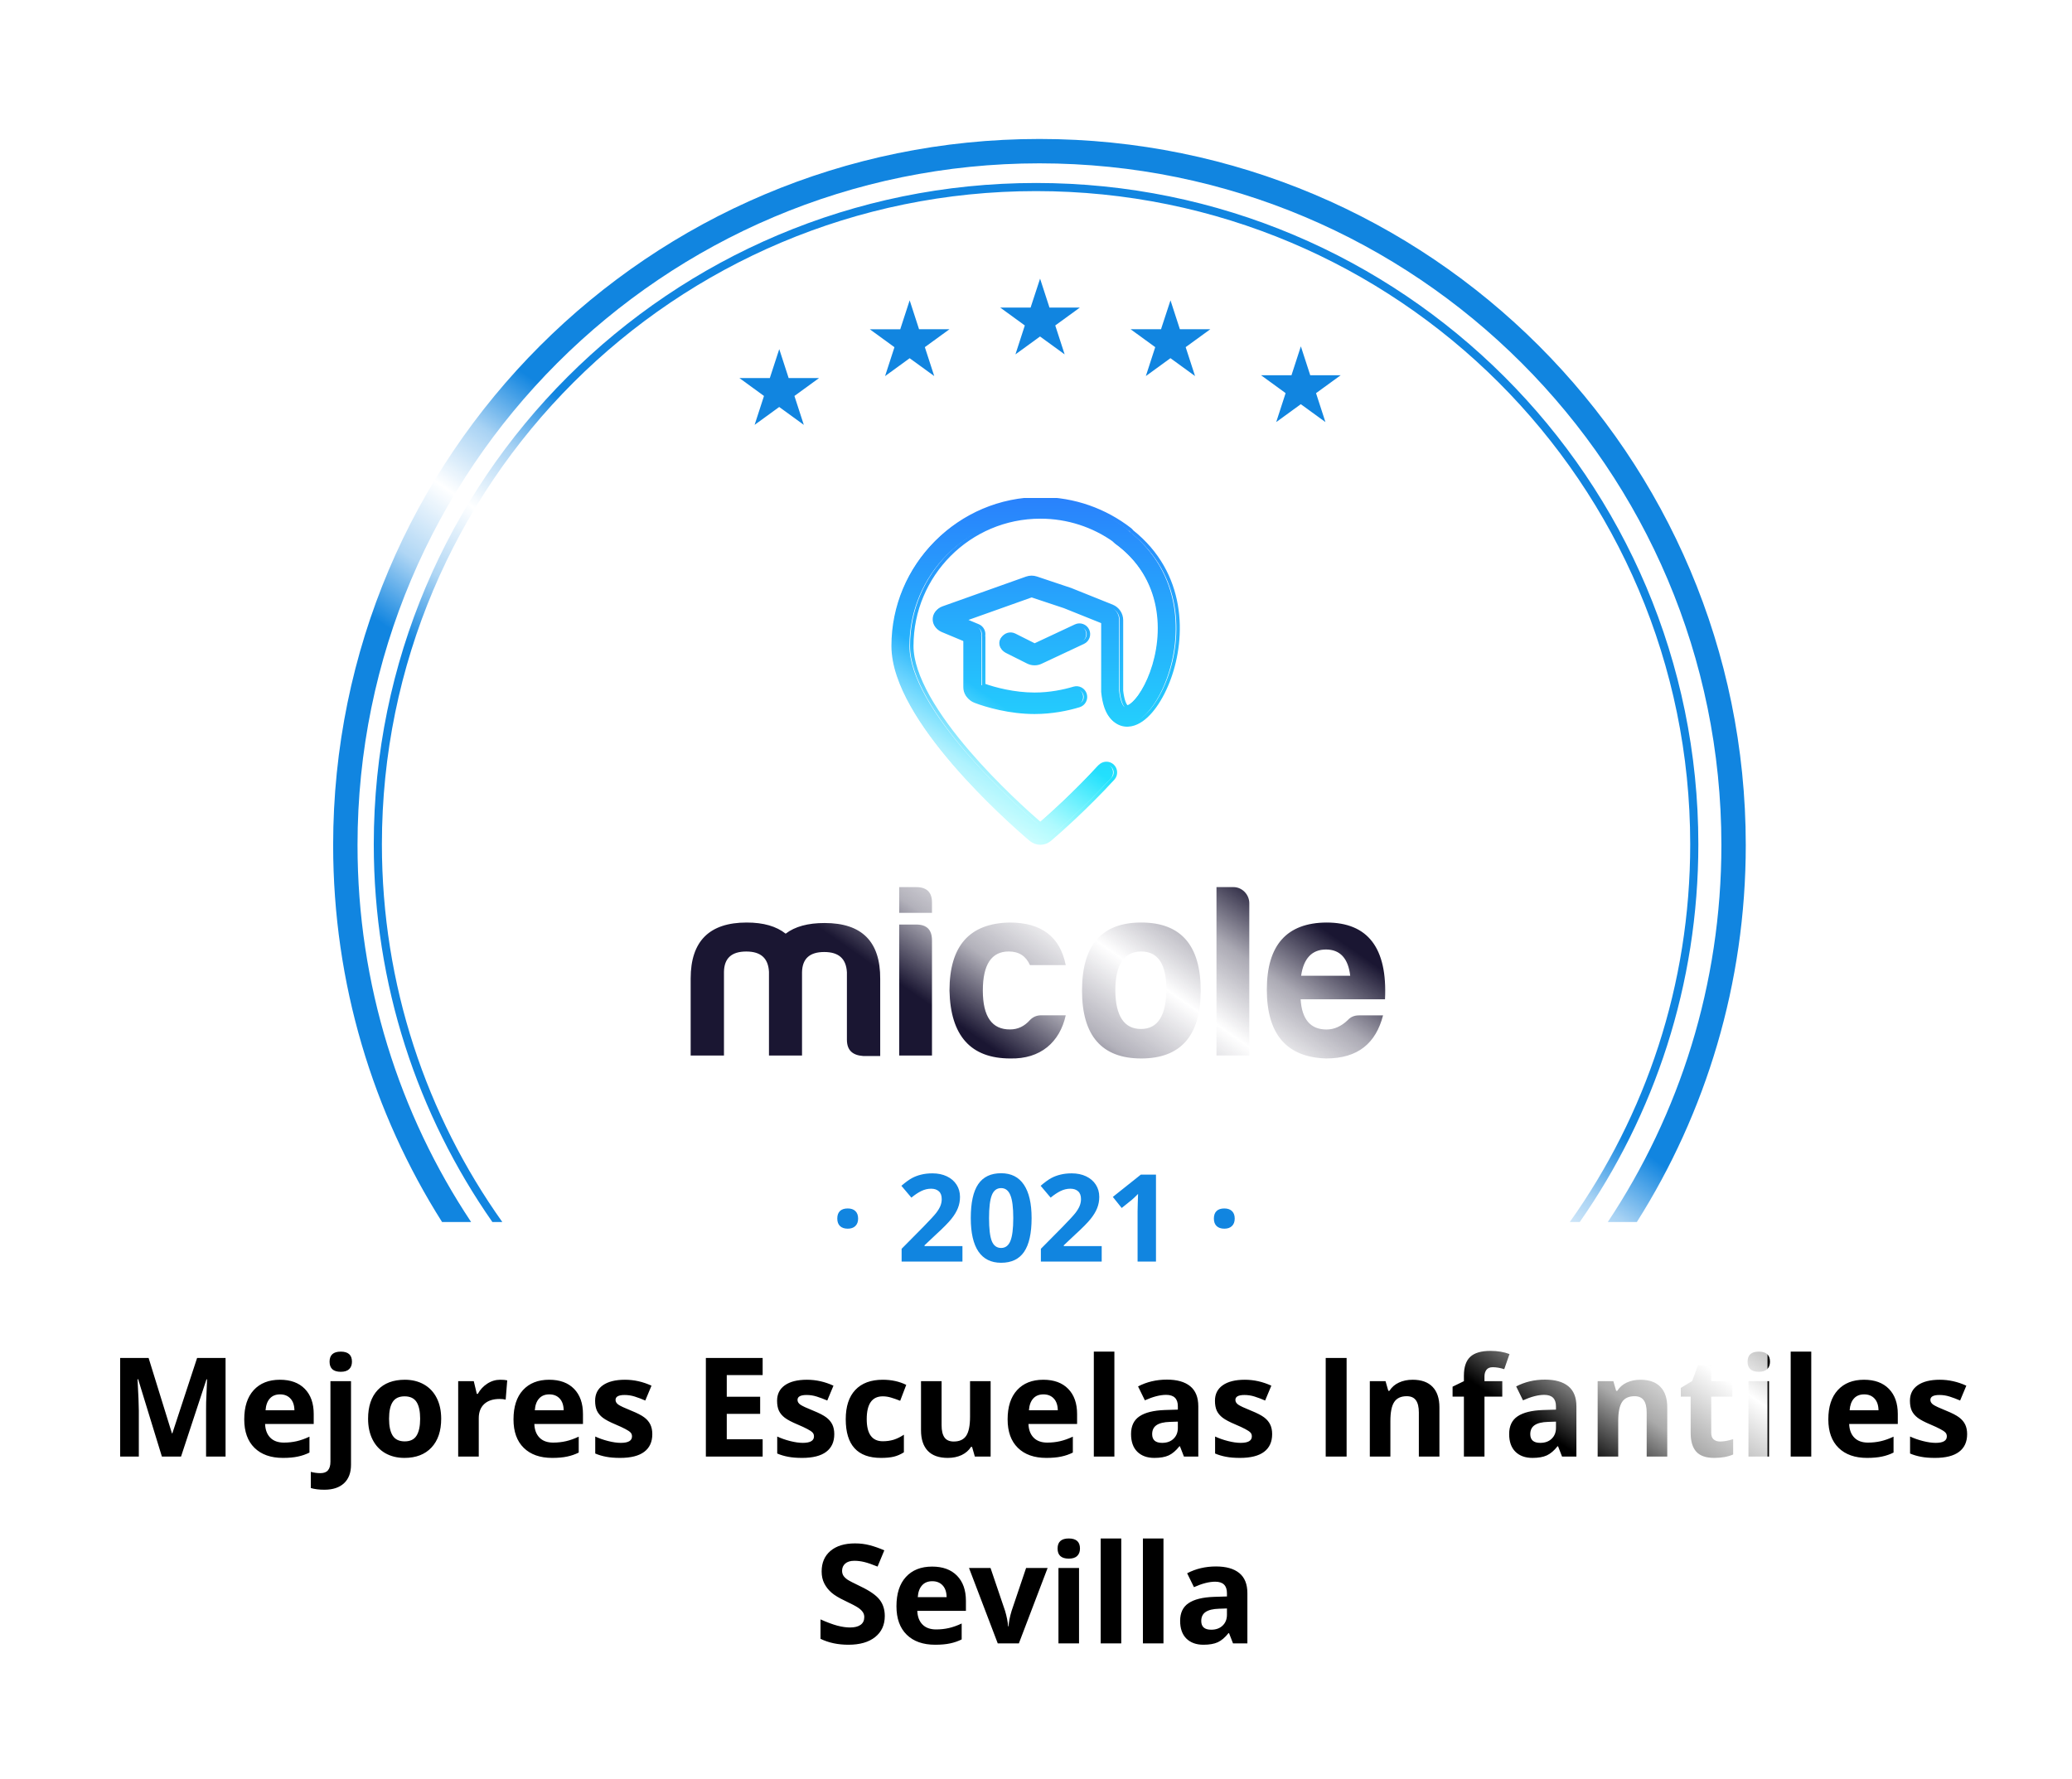
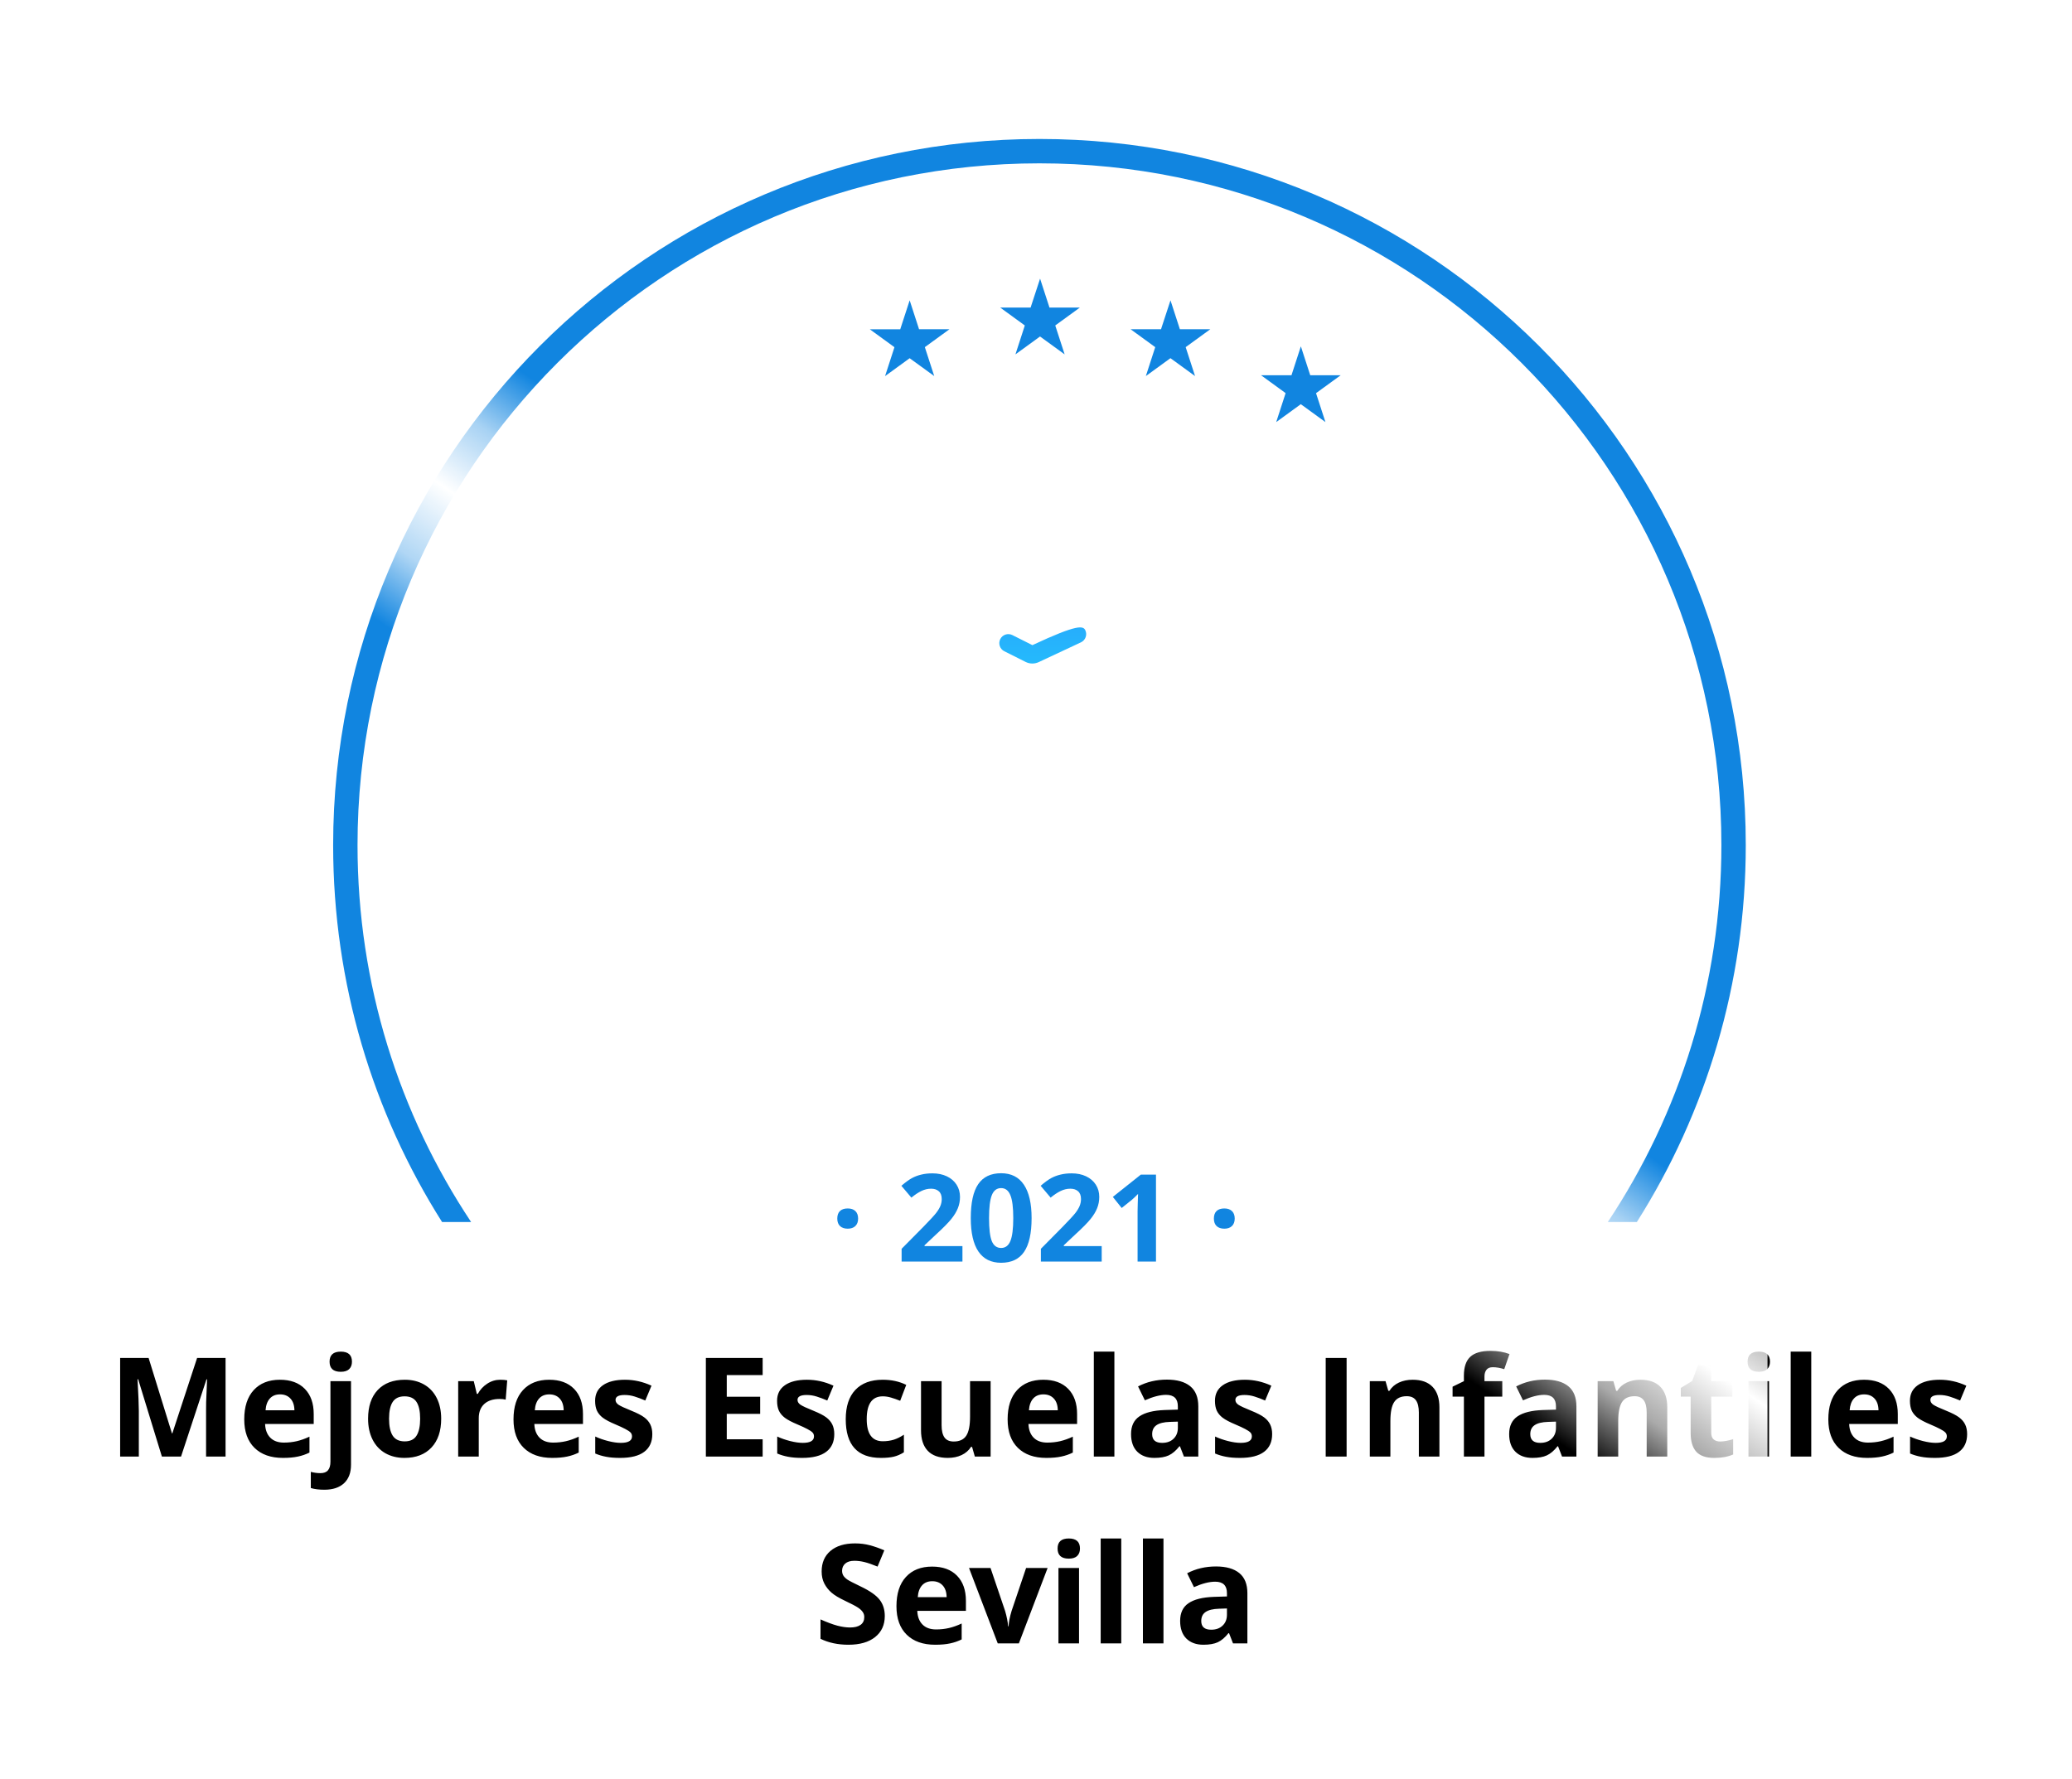
<svg xmlns="http://www.w3.org/2000/svg" width="255" height="219" viewBox="0 0 255 219" fill="none">
  <g filter="url(#filter0_d_1114_6026)">
    <path fill-rule="evenodd" clip-rule="evenodd" d="M133.079 2.498C130.028 -0.833 124.778 -0.833 121.727 2.498C119.1 5.366 114.746 5.824 111.581 3.565C107.904 0.941 102.769 2.032 100.477 5.925C98.504 9.276 94.34 10.629 90.774 9.077C86.632 7.275 81.836 9.411 80.404 13.694C79.171 17.383 75.379 19.572 71.568 18.796C67.142 17.894 62.895 20.98 62.385 25.468C61.946 29.332 58.692 32.262 54.803 32.295C50.286 32.333 46.773 36.234 47.207 40.73C47.581 44.602 45.008 48.144 41.211 48.984C36.8 49.961 34.176 54.508 35.535 58.815C36.705 62.524 34.925 66.523 31.385 68.135C27.274 70.008 25.652 75.001 27.877 78.931C29.793 82.316 28.883 86.598 25.756 88.911C22.125 91.597 21.576 96.818 24.57 100.2C27.147 103.112 27.147 107.49 24.57 110.403C21.576 113.785 22.125 119.006 25.756 121.692C28.883 124.005 29.793 128.287 27.877 131.671C25.652 135.602 27.274 140.595 31.385 142.467C34.925 144.079 36.705 148.079 35.535 151.788L35.146 153.021C34.906 153.782 34.812 154.552 34.849 155.301H14C8.477 155.301 4 159.778 4 165.301V179.301C4 184.824 8.477 189.301 14 189.301H75C80.523 189.301 85 193.778 85 199.301V200.301C85 205.824 89.477 210.301 95 210.301H160C165.523 210.301 170 205.824 170 200.301V199.301C170 193.778 174.477 189.301 180 189.301H241C246.523 189.301 251 184.824 251 179.301V165.301C251 159.778 246.523 155.301 241 155.301H219.956C219.993 154.552 219.9 153.782 219.66 153.021L219.271 151.788C218.1 148.079 219.881 144.079 223.421 142.467C227.531 140.595 229.153 135.602 226.928 131.671C225.012 128.287 225.923 124.005 229.05 121.692C232.681 119.006 233.23 113.785 230.236 110.403C227.658 107.49 227.658 103.112 230.236 100.2C233.23 96.818 232.681 91.597 229.05 88.911C225.923 86.598 225.012 82.316 226.928 78.931C229.153 75.001 227.531 70.008 223.421 68.135C219.881 66.523 218.1 62.524 219.271 58.815C220.63 54.508 218.005 49.961 213.595 48.984C209.798 48.144 207.225 44.602 207.598 40.73C208.032 36.234 204.519 32.333 200.003 32.295C196.114 32.262 192.86 29.332 192.421 25.468C191.91 20.98 187.663 17.894 183.237 18.796C179.426 19.572 175.635 17.383 174.402 13.694C172.969 9.411 168.173 7.275 164.032 9.077C160.465 10.629 156.302 9.276 154.328 5.925C152.037 2.032 146.902 0.941 143.225 3.565C140.059 5.824 135.705 5.366 133.079 2.498Z" fill="white" />
  </g>
  <path d="M128.002 34.301L129.112 37.717L129.156 37.861H129.306H132.899L129.993 39.974L129.871 40.063L129.916 40.207L131.025 43.623L128.119 41.511L127.997 41.422L127.875 41.511L124.969 43.623L126.078 40.207L126.122 40.063L126 39.974L123.094 37.861H126.688H126.838L126.882 37.717L128.002 34.301Z" fill="#1185E0" />
  <path d="M144.052 36.971L145.161 40.387L145.206 40.531H145.355H148.949L146.043 42.644L145.921 42.733L145.966 42.877L147.075 46.293L144.169 44.18L144.047 44.092L143.925 44.18L141.019 46.293L142.128 42.877L142.172 42.733L142.05 42.644L139.144 40.531H142.738H142.888L142.932 40.387L144.052 36.971Z" fill="#1185E0" />
-   <path d="M95.903 42.978L97.012 46.395L97.056 46.539H97.206H100.8L97.894 48.652L97.772 48.741L97.816 48.885L98.925 52.301L96.019 50.188L95.897 50.099L95.775 50.188L92.869 52.301L93.978 48.885L94.022 48.741L93.9 48.652L91 46.539H94.594H94.743L94.788 46.395L95.903 42.978Z" fill="#1185E0" />
  <path d="M111.952 36.971L113.062 40.387L113.106 40.531H113.256H116.849L113.943 42.644L113.821 42.733L113.866 42.877L114.975 46.293L112.074 44.186L111.952 44.097L111.83 44.186L108.924 46.299L110.034 42.883L110.078 42.739L109.956 42.65L107.05 40.537H110.644H110.793L110.838 40.392L111.952 36.971Z" fill="#1185E0" />
  <path d="M160.096 42.635L161.205 46.051L161.25 46.195H161.4H164.993L162.087 48.308L161.965 48.397L162.01 48.541L163.119 51.958L160.213 49.844L160.091 49.756L159.969 49.844L157.063 51.958L158.172 48.541L158.216 48.397L158.105 48.308L155.199 46.195H158.793H158.943L158.987 46.051L160.096 42.635Z" fill="#1185E0" />
  <path d="M108.89 198.931C108.89 200.026 108.494 200.89 107.703 201.521C106.917 202.151 105.821 202.467 104.416 202.467C103.121 202.467 101.975 202.223 100.979 201.736V199.346C101.798 199.711 102.49 199.968 103.054 200.118C103.624 200.267 104.144 200.342 104.615 200.342C105.179 200.342 105.611 200.234 105.91 200.018C106.214 199.802 106.366 199.481 106.366 199.055C106.366 198.817 106.3 198.607 106.167 198.424C106.034 198.236 105.838 198.056 105.578 197.885C105.323 197.713 104.8 197.439 104.009 197.063C103.267 196.714 102.711 196.38 102.34 196.059C101.97 195.738 101.674 195.364 101.452 194.938C101.231 194.512 101.12 194.014 101.12 193.444C101.12 192.37 101.483 191.526 102.208 190.912C102.938 190.298 103.945 189.991 105.229 189.991C105.86 189.991 106.46 190.065 107.03 190.215C107.606 190.364 108.206 190.575 108.832 190.846L108.001 192.846C107.354 192.581 106.817 192.395 106.391 192.29C105.971 192.185 105.556 192.132 105.146 192.132C104.659 192.132 104.285 192.246 104.025 192.473C103.765 192.7 103.635 192.996 103.635 193.361C103.635 193.588 103.688 193.787 103.793 193.958C103.898 194.125 104.064 194.288 104.291 194.448C104.523 194.603 105.069 194.885 105.926 195.295C107.061 195.837 107.838 196.382 108.259 196.93C108.679 197.472 108.89 198.139 108.89 198.931ZM114.733 194.647C114.197 194.647 113.776 194.819 113.472 195.162C113.167 195.5 112.993 195.981 112.949 196.606H116.501C116.49 195.981 116.327 195.5 116.012 195.162C115.696 194.819 115.27 194.647 114.733 194.647ZM115.09 202.467C113.596 202.467 112.429 202.055 111.587 201.23C110.746 200.405 110.326 199.238 110.326 197.727C110.326 196.172 110.713 194.971 111.488 194.125C112.268 193.272 113.344 192.846 114.717 192.846C116.028 192.846 117.049 193.22 117.78 193.967C118.51 194.714 118.875 195.746 118.875 197.063V198.292H112.891C112.918 199.011 113.131 199.573 113.53 199.977C113.928 200.381 114.487 200.583 115.207 200.583C115.765 200.583 116.294 200.524 116.792 200.408C117.29 200.292 117.81 200.107 118.353 199.852V201.811C117.91 202.032 117.437 202.196 116.933 202.301C116.43 202.411 115.815 202.467 115.09 202.467ZM122.793 202.301L119.257 193.021H121.905L123.698 198.308C123.897 198.978 124.022 199.611 124.072 200.209H124.122C124.149 199.678 124.274 199.044 124.495 198.308L126.28 193.021H128.928L125.392 202.301H122.793ZM130.156 190.622C130.156 189.797 130.616 189.385 131.534 189.385C132.453 189.385 132.912 189.797 132.912 190.622C132.912 191.014 132.796 191.322 132.563 191.543C132.337 191.759 131.993 191.867 131.534 191.867C130.616 191.867 130.156 191.452 130.156 190.622ZM132.796 202.301H130.264V193.021H132.796V202.301ZM137.992 202.301H135.46V189.385H137.992V202.301ZM143.188 202.301H140.657V189.385H143.188V202.301ZM151.747 202.301L151.257 201.039H151.19C150.764 201.576 150.324 201.949 149.871 202.16C149.422 202.364 148.836 202.467 148.111 202.467C147.22 202.467 146.517 202.212 146.002 201.703C145.493 201.194 145.239 200.469 145.239 199.528C145.239 198.543 145.582 197.818 146.268 197.354C146.96 196.883 148 196.623 149.389 196.573L151 196.523V196.117C151 195.176 150.518 194.706 149.555 194.706C148.814 194.706 147.942 194.93 146.94 195.378L146.102 193.668C147.17 193.109 148.354 192.83 149.655 192.83C150.9 192.83 151.854 193.101 152.519 193.643C153.183 194.185 153.515 195.01 153.515 196.117V202.301H151.747ZM151 198.001L150.02 198.034C149.284 198.056 148.736 198.189 148.376 198.433C148.017 198.676 147.837 199.047 147.837 199.545C147.837 200.259 148.246 200.616 149.065 200.616C149.652 200.616 150.12 200.447 150.468 200.109C150.822 199.772 151 199.324 151 198.765V198.001Z" fill="black" />
  <path d="M19.924 179.301L17.002 169.78H16.927C17.032 171.717 17.085 173.009 17.085 173.656V179.301H14.786V167.165H18.289L21.161 176.445H21.21L24.257 167.165H27.76V179.301H25.361V173.557C25.361 173.285 25.364 172.973 25.369 172.619C25.38 172.264 25.419 171.324 25.485 169.796H25.411L22.281 179.301H19.924ZM34.467 171.647C33.93 171.647 33.509 171.819 33.205 172.162C32.901 172.5 32.726 172.981 32.682 173.606H36.235C36.224 172.981 36.06 172.5 35.745 172.162C35.43 171.819 35.004 171.647 34.467 171.647ZM34.824 179.467C33.33 179.467 32.162 179.055 31.321 178.23C30.48 177.405 30.059 176.238 30.059 174.727C30.059 173.172 30.447 171.971 31.221 171.125C32.002 170.272 33.078 169.846 34.45 169.846C35.762 169.846 36.783 170.22 37.513 170.967C38.244 171.714 38.609 172.746 38.609 174.063V175.292H32.624C32.652 176.011 32.865 176.573 33.263 176.977C33.662 177.381 34.221 177.583 34.94 177.583C35.499 177.583 36.027 177.524 36.525 177.408C37.023 177.292 37.544 177.107 38.086 176.852V178.811C37.643 179.032 37.17 179.196 36.666 179.301C36.163 179.411 35.549 179.467 34.824 179.467ZM39.92 183.385C39.273 183.385 38.717 183.316 38.252 183.177V181.185C38.639 181.29 39.035 181.343 39.439 181.343C39.865 181.343 40.175 181.224 40.369 180.986C40.568 180.748 40.667 180.396 40.667 179.932V170.021H43.199V180.305C43.199 181.29 42.914 182.048 42.344 182.58C41.774 183.116 40.966 183.385 39.92 183.385ZM40.56 167.622C40.56 166.797 41.019 166.385 41.938 166.385C42.856 166.385 43.315 166.797 43.315 167.622C43.315 168.014 43.199 168.322 42.967 168.543C42.74 168.759 42.397 168.867 41.938 168.867C41.019 168.867 40.56 168.452 40.56 167.622ZM47.881 174.644C47.881 175.563 48.03 176.257 48.329 176.728C48.633 177.198 49.126 177.433 49.807 177.433C50.482 177.433 50.966 177.201 51.259 176.736C51.558 176.265 51.708 175.568 51.708 174.644C51.708 173.725 51.558 173.036 51.259 172.577C50.96 172.118 50.471 171.888 49.79 171.888C49.115 171.888 48.628 172.118 48.329 172.577C48.03 173.031 47.881 173.72 47.881 174.644ZM54.297 174.644C54.297 176.155 53.899 177.336 53.102 178.188C52.305 179.041 51.196 179.467 49.773 179.467C48.883 179.467 48.097 179.273 47.416 178.886C46.735 178.493 46.212 177.931 45.847 177.201C45.482 176.47 45.299 175.618 45.299 174.644C45.299 173.128 45.695 171.949 46.486 171.108C47.278 170.267 48.39 169.846 49.823 169.846C50.714 169.846 51.5 170.04 52.181 170.427C52.861 170.815 53.384 171.371 53.749 172.096C54.115 172.821 54.297 173.67 54.297 174.644ZM61.569 169.846C61.912 169.846 62.197 169.871 62.424 169.921L62.233 172.295C62.028 172.24 61.779 172.212 61.486 172.212C60.678 172.212 60.047 172.419 59.593 172.834C59.145 173.25 58.921 173.831 58.921 174.578V179.301H56.389V170.021H58.307L58.68 171.581H58.805C59.092 171.061 59.48 170.643 59.967 170.328C60.459 170.007 60.993 169.846 61.569 169.846ZM67.603 171.647C67.067 171.647 66.646 171.819 66.342 172.162C66.037 172.5 65.863 172.981 65.819 173.606H69.372C69.361 172.981 69.197 172.5 68.882 172.162C68.566 171.819 68.14 171.647 67.603 171.647ZM67.96 179.467C66.466 179.467 65.299 179.055 64.457 178.23C63.616 177.405 63.196 176.238 63.196 174.727C63.196 173.172 63.583 171.971 64.358 171.125C65.138 170.272 66.215 169.846 67.587 169.846C68.898 169.846 69.919 170.22 70.65 170.967C71.38 171.714 71.746 172.746 71.746 174.063V175.292H65.761C65.788 176.011 66.001 176.573 66.4 176.977C66.798 177.381 67.357 177.583 68.077 177.583C68.636 177.583 69.164 177.524 69.662 177.408C70.16 177.292 70.68 177.107 71.223 176.852V178.811C70.78 179.032 70.307 179.196 69.803 179.301C69.3 179.411 68.685 179.467 67.96 179.467ZM80.279 176.545C80.279 177.497 79.947 178.222 79.283 178.72C78.624 179.218 77.636 179.467 76.319 179.467C75.644 179.467 75.069 179.42 74.593 179.326C74.117 179.237 73.671 179.104 73.256 178.927V176.835C73.727 177.057 74.255 177.242 74.842 177.392C75.434 177.541 75.954 177.616 76.402 177.616C77.321 177.616 77.78 177.35 77.78 176.819C77.78 176.62 77.719 176.459 77.598 176.337C77.476 176.21 77.266 176.069 76.967 175.914C76.668 175.754 76.269 175.568 75.772 175.358C75.058 175.059 74.532 174.782 74.194 174.528C73.862 174.273 73.619 173.983 73.464 173.656C73.314 173.324 73.24 172.917 73.24 172.436C73.24 171.611 73.558 170.975 74.194 170.527C74.836 170.073 75.744 169.846 76.917 169.846C78.035 169.846 79.122 170.09 80.179 170.577L79.415 172.403C78.951 172.204 78.516 172.04 78.112 171.913C77.708 171.786 77.296 171.722 76.876 171.722C76.128 171.722 75.755 171.924 75.755 172.328C75.755 172.555 75.874 172.751 76.112 172.917C76.355 173.083 76.884 173.33 77.697 173.656C78.422 173.95 78.954 174.223 79.291 174.478C79.629 174.733 79.878 175.026 80.038 175.358C80.199 175.69 80.279 176.086 80.279 176.545ZM93.859 179.301H86.87V167.165H93.859V169.273H89.443V171.938H93.552V174.046H89.443V177.176H93.859V179.301ZM102.674 176.545C102.674 177.497 102.342 178.222 101.678 178.72C101.02 179.218 100.032 179.467 98.715 179.467C98.04 179.467 97.464 179.42 96.988 179.326C96.512 179.237 96.067 179.104 95.652 178.927V176.835C96.122 177.057 96.651 177.242 97.237 177.392C97.829 177.541 98.35 177.616 98.798 177.616C99.716 177.616 100.176 177.35 100.176 176.819C100.176 176.62 100.115 176.459 99.993 176.337C99.871 176.21 99.661 176.069 99.362 175.914C99.064 175.754 98.665 175.568 98.167 175.358C97.453 175.059 96.927 174.782 96.59 174.528C96.258 174.273 96.014 173.983 95.859 173.656C95.71 173.324 95.635 172.917 95.635 172.436C95.635 171.611 95.954 170.975 96.59 170.527C97.232 170.073 98.139 169.846 99.312 169.846C100.43 169.846 101.518 170.09 102.575 170.577L101.811 172.403C101.346 172.204 100.912 172.04 100.508 171.913C100.104 171.786 99.692 171.722 99.271 171.722C98.524 171.722 98.15 171.924 98.15 172.328C98.15 172.555 98.269 172.751 98.507 172.917C98.751 173.083 99.279 173.33 100.093 173.656C100.818 173.95 101.349 174.223 101.687 174.478C102.024 174.733 102.273 175.026 102.434 175.358C102.594 175.69 102.674 176.086 102.674 176.545ZM108.418 179.467C105.53 179.467 104.085 177.881 104.085 174.71C104.085 173.133 104.478 171.93 105.264 171.1C106.05 170.264 107.176 169.846 108.643 169.846C109.716 169.846 110.679 170.056 111.531 170.477L110.784 172.436C110.386 172.276 110.015 172.146 109.672 172.046C109.329 171.941 108.986 171.888 108.643 171.888C107.326 171.888 106.667 172.823 106.667 174.694C106.667 176.509 107.326 177.417 108.643 177.417C109.13 177.417 109.581 177.353 109.996 177.226C110.411 177.093 110.826 176.888 111.241 176.611V178.778C110.831 179.038 110.416 179.218 109.996 179.317C109.581 179.417 109.055 179.467 108.418 179.467ZM119.973 179.301L119.633 178.114H119.5C119.229 178.545 118.844 178.88 118.346 179.118C117.848 179.351 117.281 179.467 116.645 179.467C115.554 179.467 114.733 179.176 114.179 178.595C113.626 178.009 113.349 177.167 113.349 176.072V170.021H115.881V175.441C115.881 176.111 116 176.614 116.238 176.952C116.476 177.284 116.855 177.45 117.375 177.45C118.083 177.45 118.595 177.215 118.911 176.744C119.226 176.268 119.384 175.482 119.384 174.387V170.021H121.916V179.301H119.973ZM128.415 171.647C127.878 171.647 127.458 171.819 127.153 172.162C126.849 172.5 126.675 172.981 126.63 173.606H130.183C130.172 172.981 130.009 172.5 129.693 172.162C129.378 171.819 128.952 171.647 128.415 171.647ZM128.772 179.467C127.278 179.467 126.11 179.055 125.269 178.23C124.428 177.405 124.007 176.238 124.007 174.727C124.007 173.172 124.395 171.971 125.169 171.125C125.95 170.272 127.026 169.846 128.398 169.846C129.71 169.846 130.731 170.22 131.461 170.967C132.192 171.714 132.557 172.746 132.557 174.063V175.292H126.572C126.6 176.011 126.813 176.573 127.211 176.977C127.61 177.381 128.169 177.583 128.888 177.583C129.447 177.583 129.976 177.524 130.474 177.408C130.972 177.292 131.492 177.107 132.034 176.852V178.811C131.591 179.032 131.118 179.196 130.615 179.301C130.111 179.411 129.497 179.467 128.772 179.467ZM137.147 179.301H134.616V166.385H137.147V179.301ZM145.706 179.301L145.216 178.039H145.149C144.723 178.576 144.283 178.949 143.83 179.16C143.381 179.364 142.795 179.467 142.07 179.467C141.179 179.467 140.476 179.212 139.961 178.703C139.452 178.194 139.198 177.469 139.198 176.528C139.198 175.543 139.541 174.818 140.227 174.354C140.919 173.883 141.959 173.623 143.348 173.573L144.958 173.523V173.117C144.958 172.176 144.477 171.706 143.514 171.706C142.773 171.706 141.901 171.93 140.899 172.378L140.061 170.668C141.129 170.109 142.313 169.83 143.614 169.83C144.859 169.83 145.813 170.101 146.478 170.643C147.142 171.185 147.474 172.01 147.474 173.117V179.301H145.706ZM144.958 175.001L143.979 175.034C143.243 175.056 142.695 175.189 142.335 175.433C141.976 175.676 141.796 176.047 141.796 176.545C141.796 177.259 142.205 177.616 143.024 177.616C143.611 177.616 144.079 177.447 144.427 177.109C144.781 176.772 144.958 176.324 144.958 175.765V175.001ZM156.563 176.545C156.563 177.497 156.231 178.222 155.567 178.72C154.908 179.218 153.921 179.467 152.604 179.467C151.928 179.467 151.353 179.42 150.877 179.326C150.401 179.237 149.956 179.104 149.541 178.927V176.835C150.011 177.057 150.539 177.242 151.126 177.392C151.718 177.541 152.238 177.616 152.687 177.616C153.605 177.616 154.064 177.35 154.064 176.819C154.064 176.62 154.004 176.459 153.882 176.337C153.76 176.21 153.55 176.069 153.251 175.914C152.952 175.754 152.554 175.568 152.056 175.358C151.342 175.059 150.816 174.782 150.479 174.528C150.146 174.273 149.903 173.983 149.748 173.656C149.599 173.324 149.524 172.917 149.524 172.436C149.524 171.611 149.842 170.975 150.479 170.527C151.12 170.073 152.028 169.846 153.201 169.846C154.319 169.846 155.406 170.09 156.463 170.577L155.7 172.403C155.235 172.204 154.8 172.04 154.396 171.913C153.993 171.786 153.58 171.722 153.16 171.722C152.413 171.722 152.039 171.924 152.039 172.328C152.039 172.555 152.158 172.751 152.396 172.917C152.639 173.083 153.168 173.33 153.981 173.656C154.706 173.95 155.238 174.223 155.575 174.478C155.913 174.733 156.162 175.026 156.322 175.358C156.483 175.69 156.563 176.086 156.563 176.545ZM163.154 179.301V167.165H165.727V179.301H163.154ZM177.149 179.301H174.617V173.88C174.617 173.211 174.498 172.71 174.26 172.378C174.022 172.04 173.643 171.872 173.123 171.872C172.415 171.872 171.903 172.11 171.587 172.585C171.272 173.056 171.114 173.839 171.114 174.935V179.301H168.583V170.021H170.517L170.857 171.208H170.998C171.28 170.759 171.668 170.422 172.16 170.195C172.658 169.962 173.223 169.846 173.854 169.846C174.933 169.846 175.752 170.139 176.311 170.726C176.869 171.307 177.149 172.148 177.149 173.25V179.301ZM184.885 171.921H182.694V179.301H180.162V171.921H178.768V170.701L180.162 170.021V169.34C180.162 168.283 180.422 167.511 180.942 167.024C181.463 166.537 182.295 166.293 183.441 166.293C184.315 166.293 185.093 166.424 185.773 166.684L185.126 168.543C184.617 168.382 184.146 168.302 183.715 168.302C183.355 168.302 183.095 168.41 182.935 168.626C182.774 168.836 182.694 169.107 182.694 169.439V170.021H184.885V171.921ZM192.24 179.301L191.75 178.039H191.684C191.257 178.576 190.818 178.949 190.364 179.16C189.916 179.364 189.329 179.467 188.604 179.467C187.713 179.467 187.01 179.212 186.496 178.703C185.986 178.194 185.732 177.469 185.732 176.528C185.732 175.543 186.075 174.818 186.761 174.354C187.453 173.883 188.493 173.623 189.882 173.573L191.493 173.523V173.117C191.493 172.176 191.011 171.706 190.048 171.706C189.307 171.706 188.435 171.93 187.434 172.378L186.595 170.668C187.663 170.109 188.847 169.83 190.148 169.83C191.393 169.83 192.348 170.101 193.012 170.643C193.676 171.185 194.008 172.01 194.008 173.117V179.301H192.24ZM191.493 175.001L190.513 175.034C189.777 175.056 189.229 175.189 188.87 175.433C188.51 175.676 188.33 176.047 188.33 176.545C188.33 177.259 188.74 177.616 189.559 177.616C190.145 177.616 190.613 177.447 190.961 177.109C191.316 176.772 191.493 176.324 191.493 175.765V175.001ZM205.189 179.301H202.657V173.88C202.657 173.211 202.538 172.71 202.3 172.378C202.062 172.04 201.683 171.872 201.163 171.872C200.455 171.872 199.943 172.11 199.627 172.585C199.312 173.056 199.154 173.839 199.154 174.935V179.301H196.623V170.021H198.557L198.897 171.208H199.038C199.32 170.759 199.708 170.422 200.2 170.195C200.698 169.962 201.263 169.846 201.894 169.846C202.973 169.846 203.792 170.139 204.351 170.726C204.91 171.307 205.189 172.148 205.189 173.25V179.301ZM211.705 177.45C212.148 177.45 212.679 177.353 213.299 177.159V179.043C212.668 179.326 211.893 179.467 210.975 179.467C209.962 179.467 209.223 179.212 208.758 178.703C208.299 178.188 208.069 177.419 208.069 176.396V171.921H206.857V170.851L208.252 170.004L208.982 168.045H210.601V170.021H213.199V171.921H210.601V176.396C210.601 176.755 210.701 177.021 210.9 177.192C211.105 177.364 211.373 177.45 211.705 177.45ZM215.075 167.622C215.075 166.797 215.535 166.385 216.453 166.385C217.372 166.385 217.831 166.797 217.831 167.622C217.831 168.014 217.715 168.322 217.482 168.543C217.256 168.759 216.912 168.867 216.453 168.867C215.535 168.867 215.075 168.452 215.075 167.622ZM217.715 179.301H215.183V170.021H217.715V179.301ZM222.911 179.301H220.379V166.385H222.911V179.301ZM229.419 171.647C228.882 171.647 228.462 171.819 228.157 172.162C227.853 172.5 227.679 172.981 227.634 173.606H231.187C231.176 172.981 231.013 172.5 230.697 172.162C230.382 171.819 229.956 171.647 229.419 171.647ZM229.776 179.467C228.282 179.467 227.114 179.055 226.273 178.23C225.432 177.405 225.011 176.238 225.011 174.727C225.011 173.172 225.399 171.971 226.173 171.125C226.954 170.272 228.03 169.846 229.402 169.846C230.714 169.846 231.735 170.22 232.465 170.967C233.196 171.714 233.561 172.746 233.561 174.063V175.292H227.576C227.604 176.011 227.817 176.573 228.215 176.977C228.614 177.381 229.173 177.583 229.892 177.583C230.451 177.583 230.979 177.524 231.478 177.408C231.976 177.292 232.496 177.107 233.038 176.852V178.811C232.595 179.032 232.122 179.196 231.619 179.301C231.115 179.411 230.501 179.467 229.776 179.467ZM242.094 176.545C242.094 177.497 241.762 178.222 241.098 178.72C240.44 179.218 239.452 179.467 238.135 179.467C237.46 179.467 236.884 179.42 236.408 179.326C235.932 179.237 235.487 179.104 235.072 178.927V176.835C235.542 177.057 236.071 177.242 236.657 177.392C237.249 177.541 237.77 177.616 238.218 177.616C239.136 177.616 239.596 177.35 239.596 176.819C239.596 176.62 239.535 176.459 239.413 176.337C239.291 176.21 239.081 176.069 238.782 175.914C238.483 175.754 238.085 175.568 237.587 175.358C236.873 175.059 236.347 174.782 236.01 174.528C235.678 174.273 235.434 173.983 235.279 173.656C235.13 173.324 235.055 172.917 235.055 172.436C235.055 171.611 235.373 170.975 236.01 170.527C236.652 170.073 237.559 169.846 238.732 169.846C239.85 169.846 240.938 170.09 241.995 170.577L241.231 172.403C240.766 172.204 240.332 172.04 239.928 171.913C239.524 171.786 239.111 171.722 238.691 171.722C237.944 171.722 237.57 171.924 237.57 172.328C237.57 172.555 237.689 172.751 237.927 172.917C238.171 173.083 238.699 173.33 239.513 173.656C240.238 173.95 240.769 174.223 241.106 174.478C241.444 174.733 241.693 175.026 241.854 175.358C242.014 175.69 242.094 176.086 242.094 176.545Z" fill="black" />
  <path d="M103.044 150.005C103.044 149.595 103.154 149.285 103.374 149.075C103.594 148.865 103.914 148.76 104.333 148.76C104.739 148.76 105.051 148.868 105.271 149.083C105.496 149.297 105.608 149.605 105.608 150.005C105.608 150.401 105.493 150.708 105.264 150.928C105.039 151.143 104.729 151.25 104.333 151.25C103.923 151.25 103.606 151.143 103.381 150.928C103.157 150.713 103.044 150.406 103.044 150.005ZM118.447 155.301H110.962V153.726L113.65 151.009C114.446 150.193 114.966 149.629 115.21 149.317C115.454 149 115.63 148.707 115.737 148.438C115.845 148.169 115.898 147.891 115.898 147.603C115.898 147.173 115.779 146.854 115.54 146.644C115.305 146.434 114.99 146.329 114.595 146.329C114.18 146.329 113.777 146.424 113.386 146.614C112.996 146.805 112.588 147.076 112.163 147.427L110.933 145.97C111.46 145.521 111.897 145.203 112.244 145.018C112.59 144.832 112.969 144.69 113.379 144.593C113.789 144.49 114.248 144.439 114.756 144.439C115.425 144.439 116.016 144.561 116.528 144.805C117.041 145.049 117.439 145.391 117.722 145.831C118.005 146.27 118.147 146.773 118.147 147.339C118.147 147.833 118.059 148.296 117.883 148.731C117.712 149.161 117.444 149.603 117.078 150.057C116.716 150.511 116.077 151.158 115.159 151.998L113.782 153.294V153.396H118.447V155.301ZM126.958 149.947C126.958 151.817 126.65 153.201 126.035 154.1C125.425 154.998 124.482 155.447 123.208 155.447C121.973 155.447 121.04 154.983 120.41 154.056C119.785 153.128 119.473 151.758 119.473 149.947C119.473 148.057 119.778 146.666 120.388 145.772C120.999 144.874 121.938 144.424 123.208 144.424C124.443 144.424 125.376 144.893 126.006 145.831C126.641 146.768 126.958 148.14 126.958 149.947ZM121.721 149.947C121.721 151.26 121.833 152.203 122.058 152.774C122.288 153.34 122.671 153.624 123.208 153.624C123.735 153.624 124.116 153.335 124.351 152.759C124.585 152.183 124.702 151.246 124.702 149.947C124.702 148.633 124.583 147.691 124.343 147.12C124.109 146.543 123.73 146.255 123.208 146.255C122.676 146.255 122.295 146.543 122.065 147.12C121.836 147.691 121.721 148.633 121.721 149.947ZM135.586 155.301H128.101V153.726L130.789 151.009C131.584 150.193 132.104 149.629 132.349 149.317C132.593 149 132.769 148.707 132.876 148.438C132.983 148.169 133.037 147.891 133.037 147.603C133.037 147.173 132.917 146.854 132.678 146.644C132.444 146.434 132.129 146.329 131.733 146.329C131.318 146.329 130.916 146.424 130.525 146.614C130.134 146.805 129.727 147.076 129.302 147.427L128.071 145.97C128.599 145.521 129.036 145.203 129.382 145.018C129.729 144.832 130.107 144.69 130.518 144.593C130.928 144.49 131.387 144.439 131.895 144.439C132.563 144.439 133.154 144.561 133.667 144.805C134.18 145.049 134.578 145.391 134.861 145.831C135.144 146.27 135.286 146.773 135.286 147.339C135.286 147.833 135.198 148.296 135.022 148.731C134.851 149.161 134.583 149.603 134.216 150.057C133.855 150.511 133.215 151.158 132.297 151.998L130.92 153.294V153.396H135.586V155.301ZM142.266 155.301H140.002V149.104L140.024 148.086L140.061 146.973C139.685 147.349 139.424 147.596 139.277 147.713L138.047 148.702L136.956 147.339L140.405 144.593H142.266V155.301ZM149.392 150.005C149.392 149.595 149.502 149.285 149.722 149.075C149.941 148.865 150.261 148.76 150.681 148.76C151.086 148.76 151.399 148.868 151.619 149.083C151.843 149.297 151.956 149.605 151.956 150.005C151.956 150.401 151.841 150.708 151.611 150.928C151.387 151.143 151.077 151.25 150.681 151.25C150.271 151.25 149.954 151.143 149.729 150.928C149.504 150.713 149.392 150.406 149.392 150.005Z" fill="#1185E0" />
  <path fill-rule="evenodd" clip-rule="evenodd" d="M44 104.033C44 57.682 81.575 20.107 127.925 20.107C174.276 20.107 211.851 57.682 211.851 104.033C211.851 121.188 206.705 137.138 197.872 150.428H201.447C209.937 137.002 214.851 121.09 214.851 104.033C214.851 56.025 175.933 17.107 127.925 17.107C79.918 17.107 41 56.025 41 104.033C41 121.09 45.914 137.002 54.404 150.428H57.979C49.146 137.138 44 121.188 44 104.033Z" fill="#1185E0" />
-   <path fill-rule="evenodd" clip-rule="evenodd" d="M47 103.931C47 59.525 83.044 23.525 127.507 23.525C171.97 23.525 208.014 59.525 208.014 103.931C208.014 121.256 202.528 137.3 193.196 150.427H194.419C203.619 137.245 209.014 121.217 209.014 103.931C209.014 58.971 172.521 22.525 127.507 22.525C82.493 22.525 46 58.971 46 103.931C46 121.217 51.395 137.245 60.595 150.427H61.818C52.486 137.3 47 121.256 47 103.931Z" fill="#1185E0" />
  <g clip-path="url(#clip0_1114_6026)">
-     <path fill-rule="evenodd" clip-rule="evenodd" d="M89.098 119.631V129.933H85V120.453C85 115.851 87.31 113.563 91.895 113.563C93.959 113.563 95.541 114.022 96.691 114.934C97.846 114.052 99.423 113.623 101.492 113.623C106.077 113.623 108.357 115.912 108.327 120.513V129.994H106.233C104.897 129.903 104.229 129.263 104.229 127.983V119.692C104.138 118.013 103.224 117.192 101.437 117.192C99.644 117.192 98.735 118.013 98.705 119.692V129.933H94.637V119.631C94.547 117.953 93.633 117.131 91.845 117.131C90.042 117.131 89.128 117.953 89.098 119.631ZM112.756 113.81C114.062 113.81 114.699 114.45 114.699 115.76V129.933H110.662V113.81H112.756V113.81ZM112.756 109.203C114.092 109.203 114.73 109.873 114.699 111.184V112.373H110.662V109.203H112.756ZM124.326 130.296C119.465 130.296 116.974 127.494 116.854 121.945C116.854 116.426 119.315 113.654 124.266 113.563C128.153 113.563 130.463 115.302 131.161 118.805H126.757C126.27 117.706 125.421 117.126 124.146 117.126C122.021 117.126 120.957 118.739 120.957 121.94C120.957 125.14 122.082 126.753 124.326 126.723C125.266 126.723 126.089 126.325 126.757 125.564C127.154 125.165 127.606 124.984 128.123 124.984H131.161C130.428 128.285 128.063 130.387 124.326 130.296ZM137.263 121.945C137.293 125.085 138.358 126.667 140.422 126.667C142.486 126.667 143.52 125.024 143.55 121.824C143.55 118.684 142.516 117.131 140.452 117.131C138.327 117.131 137.263 118.744 137.263 121.945ZM147.769 121.945C147.769 127.494 145.308 130.296 140.452 130.296C135.596 130.296 133.165 127.494 133.165 121.945C133.165 116.335 135.596 113.563 140.452 113.563C145.308 113.563 147.769 116.335 147.769 121.945ZM153.75 111.184V129.928H149.712V109.203H151.806C152.871 109.203 153.75 110.12 153.75 111.184ZM160.127 120.115H166.169C165.928 117.983 164.923 116.884 163.191 116.884C161.463 116.884 160.434 117.983 160.127 120.115ZM163.196 130.296C158.335 130.145 155.909 127.307 155.909 121.824C155.909 116.335 158.37 113.593 163.256 113.563C168.358 113.563 170.759 116.703 170.452 123.013H160.067C160.218 125.483 161.283 126.733 163.256 126.733C164.195 126.733 165.079 126.335 165.868 125.574C166.234 125.175 166.686 124.994 167.233 124.994H170.211C169.328 128.406 167.143 130.296 163.196 130.296Z" fill="#1A1632" />
-     <path d="M111.922 79.518C111.922 70.743 119.008 63.631 127.751 63.631C131.136 63.631 134.27 64.694 136.841 66.509C136.906 66.6 136.986 66.68 137.082 66.751C143.173 71.166 143.229 78.046 141.531 82.723C141.109 83.882 140.592 84.865 140.06 85.611C139.512 86.377 139.015 86.801 138.669 86.957C138.508 87.032 138.428 87.027 138.413 87.022C138.408 87.022 138.383 87.022 138.322 86.962C138.152 86.785 137.865 86.261 137.73 85.031V76.342C137.73 75.586 137.273 74.906 136.57 74.624L131.472 72.577L127.259 71.166C126.867 71.035 126.445 71.04 126.059 71.176L115.769 74.84C114.498 75.294 114.448 77.083 115.694 77.602L118.556 78.797V84.608C118.556 85.329 118.978 86.024 119.706 86.307C121.137 86.861 123.98 87.678 127.038 87.678C129.172 87.678 131.106 87.279 132.517 86.851C133.105 86.675 133.431 86.055 133.255 85.47C133.079 84.885 132.462 84.553 131.879 84.729C130.624 85.107 128.906 85.46 127.038 85.46C124.512 85.46 122.102 84.815 120.771 84.336V78.434C120.771 78.373 120.766 78.308 120.756 78.247C120.841 77.749 120.575 77.239 120.088 77.038L118.31 76.297L126.682 73.318L130.714 74.669L135.52 76.599V85.157L135.525 85.213C135.671 86.629 136.032 87.799 136.745 88.524C137.127 88.912 137.599 89.164 138.136 89.23C138.659 89.296 139.156 89.18 139.593 88.978C140.436 88.59 141.21 87.819 141.863 86.906C142.531 85.974 143.133 84.805 143.61 83.484C145.448 78.419 145.559 70.642 139.01 65.43C138.945 65.34 138.87 65.254 138.779 65.183C135.731 62.819 131.904 61.408 127.751 61.408C117.788 61.408 109.708 69.518 109.708 79.518C109.708 81.912 110.672 84.462 112.043 86.901C113.424 89.361 115.282 91.811 117.195 94.043C121.032 98.504 125.195 102.178 126.566 103.348C127.254 103.937 128.243 103.922 128.921 103.348C130.106 102.334 133.366 99.467 136.69 95.843C137.102 95.394 137.077 94.689 136.625 94.275C136.178 93.862 135.475 93.887 135.063 94.341C132.035 97.637 129.057 100.298 127.741 101.442C126.194 100.102 122.378 96.684 118.867 92.597C117.004 90.43 115.247 88.101 113.966 85.818C112.675 83.504 111.922 81.357 111.922 79.518Z" fill="url(#paint0_linear_1114_6026)" />
-     <path d="M133.572 77.591C133.828 78.146 133.592 78.806 133.039 79.068L127.832 81.507C127.32 81.744 126.732 81.739 126.23 81.487L123.598 80.167C123.051 79.895 122.83 79.224 123.101 78.675C123.372 78.126 124.04 77.904 124.588 78.176L127.058 79.416L132.105 77.052C132.653 76.795 133.311 77.037 133.572 77.591Z" fill="url(#paint1_linear_1114_6026)" />
-     <path d="M129.214 103.342C128.536 103.921 127.546 103.931 126.858 103.342C125.488 102.167 121.319 98.498 117.488 94.037C115.569 91.81 113.716 89.355 112.335 86.896C110.964 84.456 110 81.911 110 79.512C110 69.512 118.075 61.402 128.044 61.402C132.197 61.402 136.018 62.809 139.072 65.177C139.162 65.248 139.242 65.334 139.303 65.424C145.851 70.641 145.741 78.413 143.903 83.478C143.426 84.794 142.818 85.968 142.155 86.901C141.507 87.813 140.734 88.584 139.885 88.972C139.448 89.174 138.951 89.29 138.429 89.224C137.892 89.154 137.42 88.907 137.038 88.519C136.325 87.793 135.963 86.618 135.818 85.207L135.813 85.152V76.593L131.007 74.663L126.964 73.317L118.597 76.296L120.375 77.037C120.862 77.239 121.123 77.748 121.043 78.247C121.053 78.307 121.058 78.368 121.058 78.433V84.34C122.389 84.824 124.8 85.464 127.326 85.464C129.194 85.464 130.911 85.111 132.167 84.733C132.754 84.557 133.367 84.89 133.543 85.474C133.718 86.059 133.387 86.679 132.804 86.855C131.393 87.284 129.46 87.682 127.326 87.682C124.272 87.682 121.425 86.86 119.994 86.311C119.265 86.029 118.844 85.333 118.844 84.612V78.801L115.981 77.606C114.736 77.087 114.781 75.298 116.056 74.844L126.346 71.18C126.733 71.044 127.155 71.039 127.546 71.17L131.76 72.582L136.857 74.628C137.555 74.91 138.017 75.59 138.017 76.347V85.036C138.153 86.266 138.439 86.79 138.61 86.966C138.67 87.027 138.695 87.027 138.7 87.027C138.715 87.027 138.796 87.032 138.956 86.961C139.303 86.8 139.8 86.382 140.347 85.615C140.88 84.869 141.397 83.887 141.819 82.727C143.516 78.05 143.461 71.17 137.369 66.755C137.274 66.684 137.194 66.604 137.128 66.513C134.557 64.699 131.423 63.635 128.039 63.635C119.296 63.635 112.21 70.747 112.21 79.522C112.21 81.361 112.968 83.509 114.259 85.812C115.544 88.095 117.297 90.424 119.16 92.591C122.67 96.674 126.487 100.096 128.034 101.436C129.354 100.292 132.327 97.636 135.356 94.335C135.767 93.886 136.47 93.856 136.917 94.269C137.364 94.683 137.394 95.388 136.983 95.837C133.653 99.461 130.399 102.329 129.214 103.342ZM129.214 103.342L128.496 102.495L129.214 103.342ZM133.317 79.068C133.869 78.811 134.11 78.146 133.849 77.591C133.593 77.037 132.93 76.795 132.378 77.057L127.331 79.421L124.86 78.181C124.312 77.909 123.649 78.131 123.373 78.68C123.102 79.229 123.323 79.895 123.87 80.172L126.502 81.493C127.004 81.745 127.597 81.755 128.104 81.513L133.317 79.068Z" stroke="url(#paint2_linear_1114_6026)" stroke-width="0.427" stroke-linecap="round" />
+     <path d="M133.572 77.591C133.828 78.146 133.592 78.806 133.039 79.068L127.832 81.507C127.32 81.744 126.732 81.739 126.23 81.487L123.598 80.167C123.051 79.895 122.83 79.224 123.101 78.675C123.372 78.126 124.04 77.904 124.588 78.176L127.058 79.416C132.653 76.795 133.311 77.037 133.572 77.591Z" fill="url(#paint1_linear_1114_6026)" />
  </g>
  <path fill-rule="evenodd" clip-rule="evenodd" d="M219.813 146.103L56.1 32.195C55.717 32.258 55.324 32.291 54.926 32.295C50.409 32.333 46.896 36.234 47.33 40.73C47.704 44.602 45.13 48.144 41.333 48.984C36.923 49.961 34.298 54.508 35.657 58.815C36.828 62.524 35.047 66.523 31.508 68.135C30.523 68.584 29.68 69.212 29 69.961L202.723 190.833C204.089 189.981 205.703 189.488 207.432 189.488H208.026C213.272 189.488 217.526 185.235 217.526 179.988V160.301C217.526 160.047 217.516 159.796 217.498 159.547C219.448 157.591 220.293 154.637 219.393 151.788C218.78 149.844 218.977 147.82 219.813 146.103Z" fill="url(#paint3_linear_1114_6026)" style="mix-blend-mode:overlay" />
  <defs>
    <filter id="filter0_d_1114_6026" x="0" y="0" width="255" height="218.301" filterUnits="userSpaceOnUse" color-interpolation-filters="sRGB">
      <feFlood flood-opacity="0" result="BackgroundImageFix" />
      <feColorMatrix in="SourceAlpha" type="matrix" values="0 0 0 0 0 0 0 0 0 0 0 0 0 0 0 0 0 0 127 0" result="hardAlpha" />
      <feOffset dy="4" />
      <feGaussianBlur stdDeviation="2" />
      <feColorMatrix type="matrix" values="0 0 0 0 0 0 0 0 0 0 0 0 0 0 0 0 0 0 0.15 0" />
      <feBlend mode="normal" in2="BackgroundImageFix" result="effect1_dropShadow_1114_6026" />
      <feBlend mode="normal" in="SourceGraphic" in2="effect1_dropShadow_1114_6026" result="shape" />
    </filter>
    <linearGradient id="paint0_linear_1114_6026" x1="127.2" y1="61.41" x2="127.2" y2="103.781" gradientUnits="userSpaceOnUse">
      <stop stop-color="#2982FC" />
      <stop offset="1" stop-color="#21F7FD" />
    </linearGradient>
    <linearGradient id="paint1_linear_1114_6026" x1="128.328" y1="61.409" x2="128.328" y2="103.781" gradientUnits="userSpaceOnUse">
      <stop stop-color="#2982FC" />
      <stop offset="1" stop-color="#21F7FD" />
    </linearGradient>
    <linearGradient id="paint2_linear_1114_6026" x1="127.483" y1="61.409" x2="127.483" y2="103.781" gradientUnits="userSpaceOnUse">
      <stop stop-color="#2982FC" />
      <stop offset="1" stop-color="#21F7FD" />
    </linearGradient>
    <linearGradient id="paint3_linear_1114_6026" x1="161.529" y1="105.55" x2="134.984" y2="143.702" gradientUnits="userSpaceOnUse">
      <stop offset="0.139" stop-color="white" stop-opacity="0" />
      <stop offset="0.321" stop-color="white" stop-opacity="0.634" />
      <stop offset="0.508" stop-color="white" />
      <stop offset="0.711" stop-color="white" stop-opacity="0.667" />
      <stop offset="0.899" stop-color="white" stop-opacity="0" />
    </linearGradient>
    <clipPath id="clip0_1114_6026">
      <rect width="85.478" height="69" fill="white" transform="translate(85 61.301)" />
    </clipPath>
  </defs>
</svg>